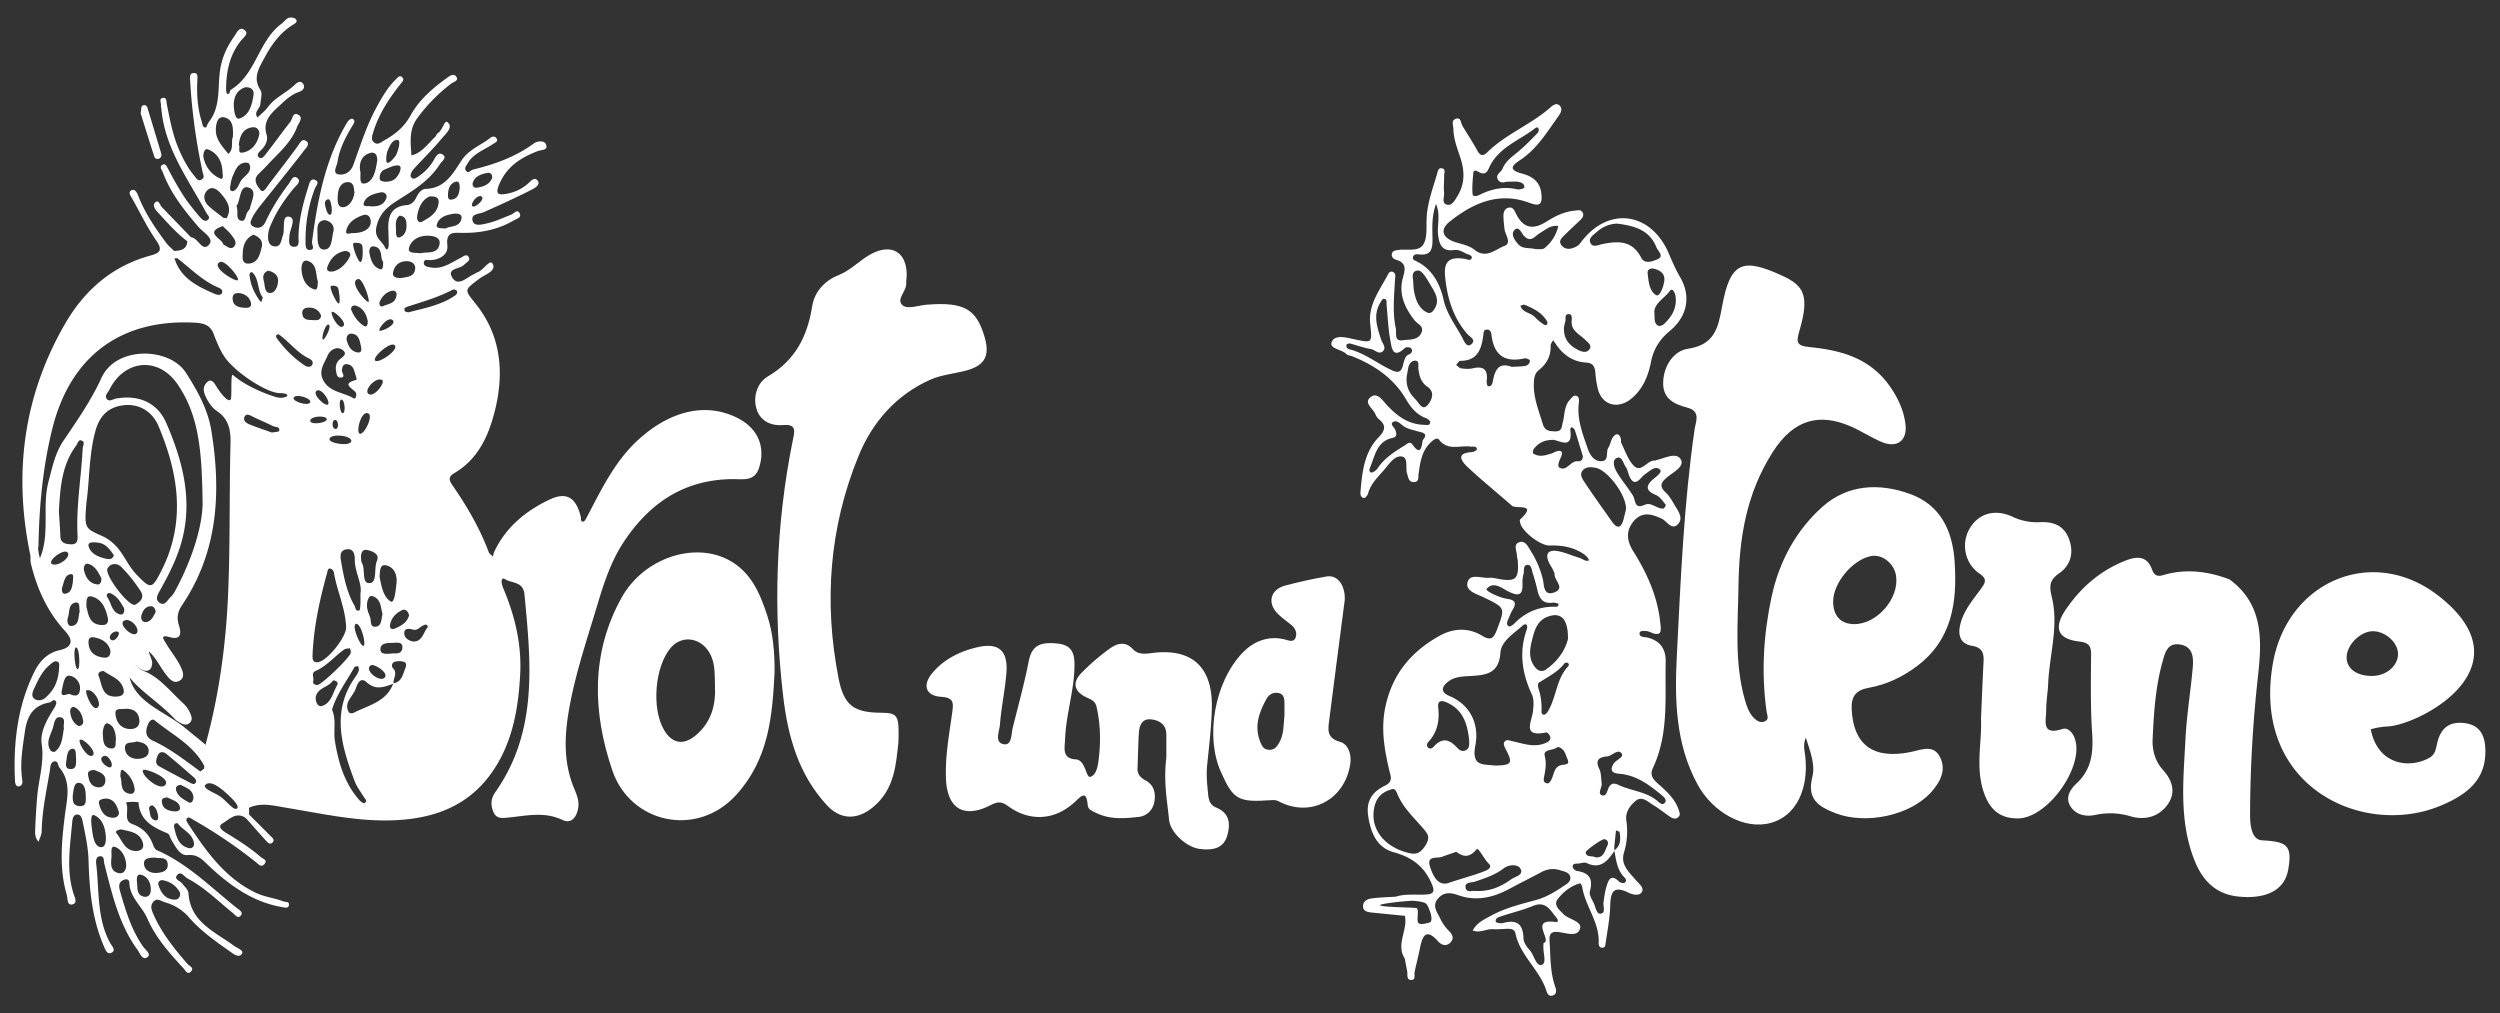
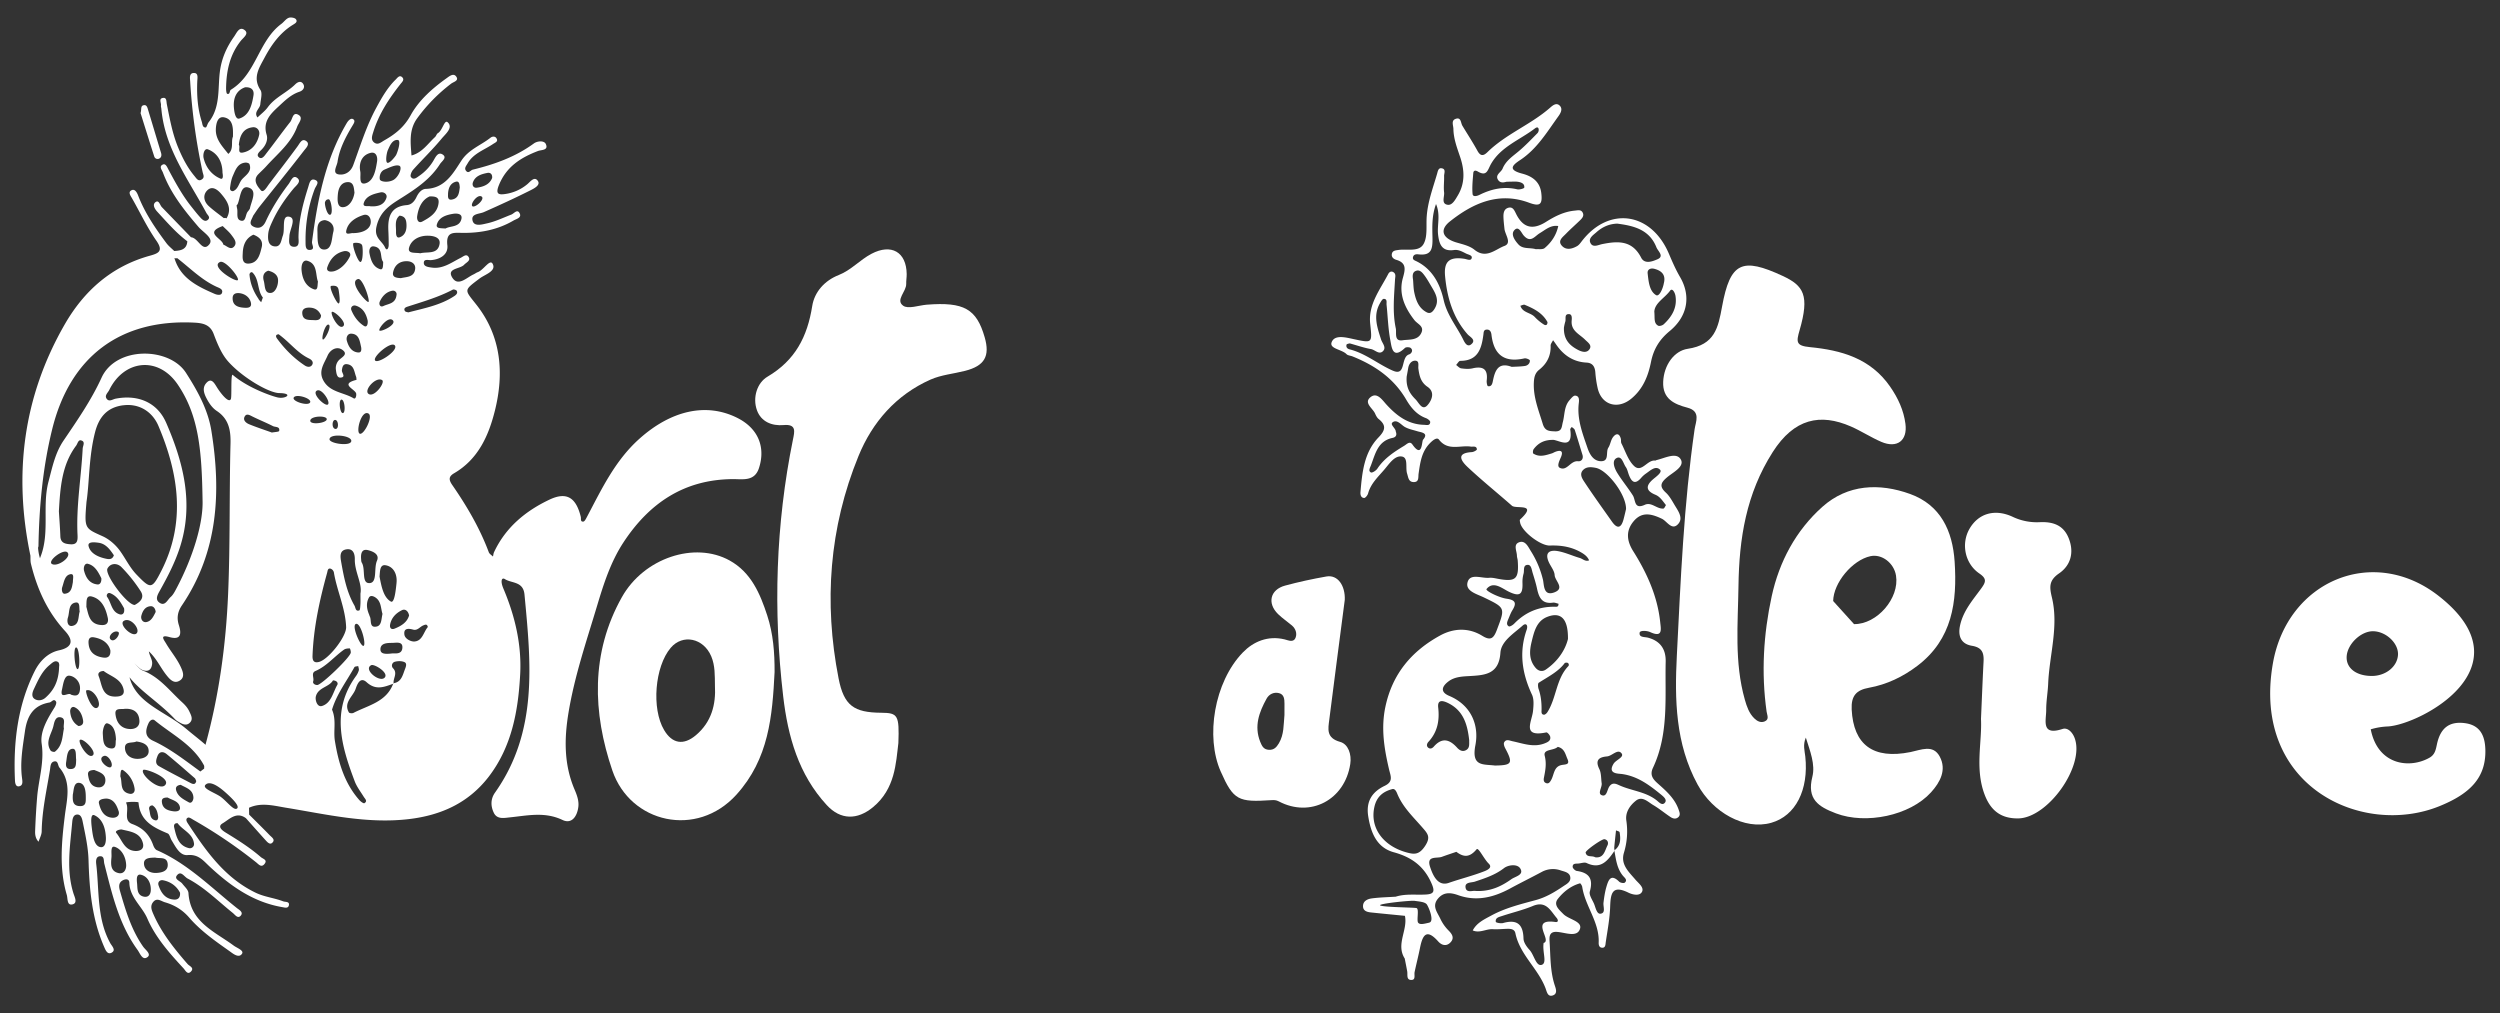
<svg xmlns="http://www.w3.org/2000/svg" id="Ebene_1" data-name="Ebene 1" viewBox="0 0 3840 1556.41">
  <rect x="0" y="0" width="3840" height="1556.41" fill="#333333" stroke="none" />
  <defs>
    <style>.cls-1{fill:#fff;}</style>
  </defs>
  <path class="cls-1" d="M1353.63,1094.79c-42.08-.33-57.38-10.9-65.59-52.89-22.81-116.6-14.36-231.33,30.65-341.51,21.26-52,57.71-93.8,110.49-117.3,16.47-7.34,35.46-8.93,53.22-13.48,29.92-7.68,38.45-22.44,30.1-51.48-12.59-43.8-31.78-54.6-89-50.13-12.36,1-28.48,7.13-36.22,1.59-12.27-8.79,5-21.62,4.67-33.61-.15-5,.8-10,.73-15.05-.46-34-23.66-47.11-54.12-31.09-17.78,9.35-31.2,25.13-50.25,32.6-21.85,8.57-37.33,26.12-40.73,47.63-7.44,47-26.06,83.4-68.73,108.52-15.76,9.27-23.34,32-16.07,51.84,6.31,17.2,22.64,24.08,40.91,22.48,20-1.76,16.78,10,14.29,22.24-26.55,130.66-30.47,262.23-15,394.46,7.22,61.6,23.57,120,66.91,167,21.33,23.18,47,23,70.92,3.31,34.34-28.27,35.3-68,39.09-98.57C1381.47,1098.41,1379.08,1095,1353.63,1094.79Z" />
-   <path class="cls-1" d="M3474.38,1290.73c-18-1-18.34-29.6-18.26-41.73a1969.72,1969.72,0,0,1,11.78-207.07c6.17-55.24,10.39-112.68-43.45-152-33.66-12.78-67.86-16.85-102.94-6.25-7.89,2.38-13.05-.68-15.67-8.14-8.27-23.59-25.24-20.86-42.91-13.71-37.51,15.17-66.68,40.68-89.47,73.86-19.64,28.59-13.33,45.76,20.3,49.71,14.11,1.66,18.26,6.3,18.16,19.91-.28,40.17-1.07,80.46,1.6,120.49,2,29.8-.62,55.82-23.93,77.51-9.62,9-18.16,22-9,35.77,8.69,13.06,23.45,15.68,38.14,12.6a107.34,107.34,0,0,1,54.18,2.28c21.31,6.29,42.92.73,56.15-17.59s8.79-36.55-7.07-54.14c-10.95-12.15-16.37-28.77-15.56-46.53,1.82-40.16,4.31-80.2,15.18-119.18,3.88-13.92,7.52-29.58,26.79-26.58,19.83,3.09,21,19.7,19.69,35-3.2,36.61-9.32,73-11.18,109.66-3.22,63.24-10.46,127,14.43,188.32,12.33,30.42,32.68,50.37,65.8,54.07,34.54,3.85,70.76-4,77.46-40.86C3521.64,1297.28,3511.73,1292.82,3474.38,1290.73Z" />
-   <path class="cls-1" d="M1868.17,1240.47c-9.09-3.7-11.59-11.15-12.44-20-1.45-15-3.13-29.76-1.58-44.93,3-29.79,6.75-59.67,7.23-89.55,1-62.73-31.87-91.1-93-82.81-10,1.35-20.67,2.16-28.31-6.09-12.14-13.14-25-8.53-36-.49a329.76,329.76,0,0,0-43.55,37.66c-14,14.67-10.28,28.29,8.47,37,6.89,3.22,13.2,5.28,15.29,14.38,6.48,28.19,6.65,56.6,2.74,84.84-1.12,8.14-3.94,20.7-12.44,22.78-6.66,1.63-7-26-22.16-26.87-21.87-1.22-16.92-17.92-16.41-31.64,1.46-38.5,14.52-75.43,14.4-114.28-.06-20.73-6.84-30.53-28.35-32.25-22-1.76-36.91,1.58-41.86,27-6.69,34.38-16.12,68.23-24.54,102.28-2.48,10-1.18,27.69-13.76,25.64-14.95-2.44-6.79-19.89-6-30,2-26.64,7.85-53,9.94-79.61,2.59-33.13-11.07-46.77-43.21-39.68-26.7,5.89-52.41,18.06-70.64,40-15.63,18.79-10,35,13.78,36.46,19.21,1.2,18.89,9.11,16.88,23.8-4.65,33.94-11.09,67.83-9.62,102.34,2,45.7,27.38,61.11,68.16,40.43,10.24-5.19,16.51-6.61,26.64.89,33.55,24.84,72.37,22.35,102.72-5.6,10.17-9.37,18.09-19.33,20.22,4.7.64,7.25,8.28,9.55,14.49,12.46,20.77,9.74,42.75,7.79,64.13,5.37,11.69-1.32,21.44-10.09,23.72-23.17,2.31-13.28-.5-25.66-13.12-32.58-8.22-4.5-13.23-9.46-12.77-19.27.83-17.56.93-35.16,2-52.71.67-11.45,4.1-23.24,18.12-22.07,13,1.09,24.19,7.59,24.17,23.71,0,14.23,0,28.46,0,35.27-4.62,36.93,1.36,65.94,4.13,95,1.9,20,27.24,43,48.1,45.21,17.33,1.87,34.89.22,41-19.74C1890.15,1266.66,1889.45,1249.13,1868.17,1240.47Z" />
  <path class="cls-1" d="M3186.66,1133.67c-3.09-8.37-10.36-16.63-18.53-14-33.67,11-25.05-13.29-25.15-29.27-.08-13.34,2.42-26.68,3-40,1.81-44.07,16.33-87.8,5.9-132-3.81-16.15-5.42-26.5,10.89-37.7,17.69-12.14,23.42-31.88,14.9-53.63-8.06-20.6-24.35-25.88-44.46-25a86.67,86.67,0,0,1-41.42-8.1c-27.31-12.87-52.87-5.7-66.72,18.43-13,22.67-7.14,53.26,15.28,68.54,11.86,8.09,9.85,13.23,2.68,23.08-12.62,17.35-27.11,33.69-32.19,55.83-4,17.26,1.34,29.29,18.08,32.09,15.92,2.66,18.52,11.17,17.82,24.43-1.44,27.61-2.5,55.25-3.94,87.95,1.8,34.82-9.28,75.21,5,114.65,8.9,24.57,24.23,38.48,52.16,38.11C3145.57,1256.44,3202.5,1176.59,3186.66,1133.67Z" />
-   <path class="cls-1" d="M2870.61,1056.42c27.6-5,52.39-16.9,74.63-33.83,53.59-40.79,61.14-98.26,57.09-159.72-3.13-47.67-21.64-87.23-68.48-104.16-47.09-17-95.71-15-134.68,19.77-40.67,36.32-66.23,84-77.84,137.4-12.67,58.37-16.22,117.63-7.83,177.15.8,5.64,4.51,11.93-3,15.08-5.88,2.49-11.41-.28-15.9-4.68-8.1-7.94-11.53-18.16-14.53-28.74-16.31-57.53-10.57-116.29-9.77-174.73,1-72.67,11.75-141.51,52.64-205.64,33-51.67,73.08-59.72,120-39.27,16,7,30.77,16.79,46.81,23.67,24,10.28,40.39-1.71,37-27.71-2.68-20.76-11.22-39.38-23.53-57.17-30.18-43.61-75.26-56-123.29-60.66-21.49-2.1-21-7.89-15.73-26,15.43-53.46,6.39-68.34-26.08-83.4-62.13-28.8-80.51-21.32-93,47-6.07,33.05-11.35,58.8-52.81,65-20.78,3.11-36.61,24.92-37.66,50.77-1.07,26.21,17,34.29,37.29,39.65,21,5.53,12.64,21.79,11,33-16.67,115.33-21.42,231.65-27.3,347.73-3.42,67.35-2.33,135.27,31.89,198.15,23.12,42.49,71.83,70.51,113.23,58.7,37.37-10.66,57.61-50.61,52.18-101.82-.93-8.71-4-17.7.83-29,6.64,21.07,14.77,41.36,10,60.22-8.69,34.43,9.33,45.94,36.32,56.17,45.82,17.37,113.42,3.61,146-32.36,14.16-15.63,24.16-34.55,13.39-54.82-10.26-19.29-28.54-10.32-44.95-7-57.59,11.63-87.59-11.4-90.35-65.4C2843.17,1068.48,2851.54,1059.89,2870.61,1056.42Zm-54.88-133.24c.54-28.1,29.41-62.81,57.29-68.9,17.41-3.79,36.09,10.38,39.25,29.78,5.66,34.7-29.17,75-64.45,74.6C2827.1,958.42,2815.29,945.36,2815.73,923.18Z" />
+   <path class="cls-1" d="M2870.61,1056.42c27.6-5,52.39-16.9,74.63-33.83,53.59-40.79,61.14-98.26,57.09-159.72-3.13-47.67-21.64-87.23-68.48-104.16-47.09-17-95.71-15-134.68,19.77-40.67,36.32-66.23,84-77.84,137.4-12.67,58.37-16.22,117.63-7.83,177.15.8,5.64,4.51,11.93-3,15.08-5.88,2.49-11.41-.28-15.9-4.68-8.1-7.94-11.53-18.16-14.53-28.74-16.31-57.53-10.57-116.29-9.77-174.73,1-72.67,11.75-141.51,52.64-205.64,33-51.67,73.08-59.72,120-39.27,16,7,30.77,16.79,46.81,23.67,24,10.28,40.39-1.71,37-27.71-2.68-20.76-11.22-39.38-23.53-57.17-30.18-43.61-75.26-56-123.29-60.66-21.49-2.1-21-7.89-15.73-26,15.43-53.46,6.39-68.34-26.08-83.4-62.13-28.8-80.51-21.32-93,47-6.07,33.05-11.35,58.8-52.81,65-20.78,3.11-36.61,24.92-37.66,50.77-1.07,26.21,17,34.29,37.29,39.65,21,5.53,12.64,21.79,11,33-16.67,115.33-21.42,231.65-27.3,347.73-3.42,67.35-2.33,135.27,31.89,198.15,23.12,42.49,71.83,70.51,113.23,58.7,37.37-10.66,57.61-50.61,52.18-101.82-.93-8.71-4-17.7.83-29,6.64,21.07,14.77,41.36,10,60.22-8.69,34.43,9.33,45.94,36.32,56.17,45.82,17.37,113.42,3.61,146-32.36,14.16-15.63,24.16-34.55,13.39-54.82-10.26-19.29-28.54-10.32-44.95-7-57.59,11.63-87.59-11.4-90.35-65.4C2843.17,1068.48,2851.54,1059.89,2870.61,1056.42Zm-54.88-133.24c.54-28.1,29.41-62.81,57.29-68.9,17.41-3.79,36.09,10.38,39.25,29.78,5.66,34.7-29.17,75-64.45,74.6Z" />
  <path class="cls-1" d="M3817.5,1151.23c-.63-21.67-8.28-37.63-31.92-40.54-23.29-2.86-37,7.3-42.37,32.18-1.84,8.52-2.95,16.07-11.34,20.88-30.3,17.4-79.58,11.81-90.41-43.52a106.69,106.69,0,0,1,26.38-4.4c49.38-2.9,217.91-90.92,78-200.43-100.8-78.91-232.49-23.09-254.65,103.4-33.09,188.9,136.88,267.8,255.95,219.41C3792.34,1219.85,3818.81,1195.65,3817.5,1151.23Zm-213.05-142.45c.83-19.45,22.24-39.8,41.23-39.19,19.79.64,38.61,18.76,37.63,36.23-1,18.21-19,32.59-40.53,32.45C3619.09,1038.12,3603.71,1026.29,3604.45,1008.78Z" />
  <path class="cls-1" d="M1120.76,860.93c-53.7-29.81-131.78-3.88-165.52,56.25-48.26,86-44.91,177.57-14.66,266.33,27.53,80.78,129.7,104.35,190.58,37.09,49.86-55.06,55.18-120.7,58.61-188.27.14-29.73-2.11-58.93-11.29-87C1167.49,911.75,1153.71,879.22,1120.76,860.93ZM1069,1129.18c-19.19,16.26-36.58,13.14-49-7.94-19.44-32.86-14.26-97.28,10.16-126.14,18.41-21.77,50.46-15.12,62.37,13.13,6,14.27,5.37,29.52,5.62,44.59C1099.85,1082.63,1092.61,1109.21,1069,1129.18Z" />
  <path class="cls-1" d="M2058.58,1139.57c-21.71-6-18.64-19.64-16.8-34.23,7.52-59.66,15.39-119.29,23.8-184.06.82-21.5-10.57-38.88-28.21-35.79-21.34,3.73-42.59,8.35-63.51,14-22.87,6.17-27.8,27.11-10.78,43.73,6.55,6.4,14.29,11.56,21.3,17.5,5.61,4.75,8,11.84,5.85,18.1-3.07,9-11.15,4.7-17.13,3.26-25.57-6.18-48,3.36-64.24,20.21-43.89,45.6-57.48,129.41-33.81,182.84,19.62,44.28,27.13,47.25,77.58,43.93,4.27-.28,7.56-.27,11.63,1.88,48.48,25.62,101.4-2.24,109.77-57.46C2076.3,1158.54,2070.79,1143,2058.58,1139.57Zm-85.66-41.29c-1.45,14.75-.46,29.8-8.56,43.43-3.74,6.3-7.76,10.46-15.44,10-7.9-.48-10.54-5.54-13.25-12.35-9.61-24.16-1.62-45.46,9.75-66.14,3.81-6.94,11.2-10.61,19.15-8.57s8.35,9.35,8.38,16.2C1973,1086.65,1973,1092.46,1972.92,1098.28Z" />
  <path class="cls-1" d="M917.28,930c10.06-33.57,20.91-67.33,40.47-97.06,39.73-60.39,93.47-96.64,168.06-97,15.29-.07,33.16,3.83,39.93-16.89,10.67-32.63-1.63-61.22-32.91-77-47.9-24.21-102.21-11.7-151.12,32.26-37.12,33.35-57.64,77.06-80.2,119.77-1.42,2.68-3.37,6.8-5.46,7.06-5,.62-3.26-4.44-3.95-7.25-7.22-29.4-21.41-39-47.83-26.59C807.6,784.6,776.75,809.87,758.92,848c-1,2.1-1.17,4.56-1.72,6.86-2.19-2.2-5.43-4-6.42-6.64-13.87-37.09-33.77-70.95-56.14-103.31-5.93-8.56-5.15-13.27,2.88-18,37-21.55,53.08-57.8,62.65-96.16,14.3-57.3,9.85-113.68-27.87-162-19-24.29-20.78-21.93,4.3-40.94,8.27-6.27,26.41-11.39,20-22.77-4.21-7.53-13.81,9.83-22.76,13-2.34.83-4.37,2.47-6.64,3.51-10.66,4.89-23.63,19.16-32.52,4.83-9-14.57,12-12.88,18.3-19.78,3.15-3.45,10.09-6.06,7-11.52-3.38-6-8.11-1.17-12.52,1.05-14,7-27,17.27-44.13,14.89-4.85-.67-12-1.36-12.32-6.63-.49-7.31,7-4.52,11.13-4.86,14.46-1.19,26.53-8.84,25-22.73-2.34-20.87,9-19.34,22.27-19.12,28,.47,54.86-4.59,79.36-18.94,4.52-2.64,13.4-4.24,9.08-11.71-3.57-6.16-8.31,1-12.52,2.6-12.41,4.8-24.61,10.75-37.48,13.52-7,1.51-19.65,5.54-22-4.32-2.6-10.87,10.31-9.86,17.51-13.08C767.54,315,791.61,304,815.23,292.08c5.16-2.6,15.16-7.7,11-14.06-5.28-8-11.69,1.12-16.24,4.89A67.69,67.69,0,0,1,776,298c-9.85,1.42-15.39.42-9.63-13.75,11.51-28.34,33.48-42.12,59.87-52.27,5.18-2,16.67-.8,12.14-10.75-2.58-5.67-13-4.79-18.36-.87-28.27,20.61-60.25,32.06-93.78,40.23-3.52.86-6.52,6.68-10.42,1.75-3.15-4,.33-7.64,2.38-11.23,8.87-15.57,25.62-20.72,39.27-30,3.23-2.18,8.48-3.72,4.89-9-2.14-3.16-6.34-2.65-9-.53-14.85,11.75-33.37,17.88-44.75,35.3-12.94,19.82-25.27,42.4-54.52,43.26-6.47.2-11.33,6.08-14.42,12.66-2.89,6.12-7.41,11.63-14.82,12.24-24.62,2-29.33,18.18-28.35,38.78.36,7.53.57,15.07.54,22.61,0,4.27-2.64,10.36-5.75,3.46-4.5-9.95-16.81-14.24-13.1-31.33,5.4-24.88,22.65-34.51,40.13-45.58,22-13.91,43.12-28.43,57.42-50.86,2.9-4.54,11.07-9.69,4.7-14.4-7.38-5.45-11.38,3.41-14.53,8.83a73.8,73.8,0,0,1-22.08,23.64c-3.81,2.65-8.87,7.17-12.77,1.46-1.37-2,1.06-8.22,3.51-10.95,14.49-16.15,30.19-31.27,44-48,5.69-6.9,18-16.72,9.09-24.86-5.08-4.67-7.78,12.36-15,16.63-2,1.15-2.63,4.32-4.43,6-11.27,10.45-20,24.14-36.18,28.33-1.46-19.61-4.07-39.36,8.58-56.86A256.87,256.87,0,0,1,693,128.47c3.52-2.69,11.72-4.33,8.25-10.12-4.1-6.85-10.47-1.7-15,1.57-21.94,15.68-42.63,33.81-55.46,57.08-10,18.16-23.55,29-40.35,38.51-5.26,3-9.9,7.73-15.6,3.49s-3.2-10.61-1.48-16.21c8.47-27.55,24-51.13,41.61-73.51,2.56-3.25,6.75-6.77,2.84-10.61-4.15-4.07-7.34.88-10,3.51-12.69,12.4-21.31,27.67-29.69,43.09-15.23,28-24.6,58.49-35.5,88.23-4.55,12.43-15,15.92-23,14.27-9.56-2-2.09-12.87-1.19-19.1,2.9-20,12.33-37.9,22.65-55.12,2.23-3.73,5.52-8.18,1.08-10.64-3.44-1.9-7.4,2.49-9.55,6.14-33.16,56.26-45,118.79-53.36,182.32-.57,4.33,5,11.26-2.17,12.42-8.4,1.34-7.67-7.15-7.75-12.49a220.63,220.63,0,0,1,14-80.87c1.87-5,8.67-11.34.12-14.28-7.09-2.44-8.46,6.31-10.09,11.47-7.83,24.77-14.43,49.79-14.87,76.06-.1,6,2.54,15.93-7.37,15.36-8.93-.52-6.9-9.7-6.64-16.26.42-10.64,11.76-28-.74-30-11.49-1.78-5.53,19-9.34,29.29-2.6,7-2.87,17.16-12.18,16.41C411.55,377.67,411.2,367,412,358.91c.61-6.43,3.57-12.82,6.33-18.84,8.37-18.28,19.65-34.73,32.43-50.23,3.95-4.78,12.81-10.95,5.94-16.4s-9.71,4.47-13.49,9.45c-13.64,18-25.74,36.9-35.16,57.42-3.86,8.39-10.16,11.73-18.14,8.08-9.28-4.25-3.21-11.09-1.08-17,3.31-4.76,6.37-9.72,10-14.25,22.79-28.63,45.94-57,68.27-86,2.68-3.49,10.08-10.23,2.75-14.79-6.2-3.86-9.18,3.41-12.7,8.26-14.17,19.5-29,38.54-43.57,57.71-3.66,4.81-8.92,14.78-13,9.85s-13.17-14.76-4-24.33c4.07-4.22,8.48-8.11,12.39-12.46,17.25-19.17,38.25-35.53,47.5-60.79,2.07-5.63,9.67-13.22,2.47-17.86-9.2-5.91-9.56,6-13,10.4-12.4,15.7-24,32-36.32,47.8-2.81,3.59-6.83,10.36-11.51,7-5.55-4,.51-8.92,3.68-12.11,6.46-6.5,10.13-15.14,7.77-22.81-6.18-20.1,5.6-31.69,17.91-43.09,9.73-9,19.23-18.63,32.48-23,5.24-1.72,8.92-6.34,6-11.57-3.31-5.86-8.67-3.58-12.55.27-13,12.87-30.81,19.74-42,35-4.36,6-10.53,10.57-15.88,15.8-6.23-8.45,3.78-13.42,4.33-20.34.59-7.39,3.54-16.82.19-21.87-12.38-18.71-2-34,5.9-48.82C416.42,69.54,429.41,51,449.15,38.56c3.45-2.17,8.58-4.48,5.48-8.93-1.65-2.37-8.06-3.47-11.21-2.25-4.27,1.64-7.27,6.34-11.17,9.24-35.51,26.31-38.7,77.4-77.57,101.18-2.35,1.44-1,7.6-5.62,6.31-1.34-.38-1.84-5.7-1.79-8.74.38-26.45,5.69-51.41,22.67-72.74,3.9-4.89,12.86-10.87,5.95-16.31-8.28-6.54-12.39,4.31-16.22,9.74C348,72.52,340.13,90.15,337.62,110.92c-3.14,26,1,54.1-17.18,76.92-1.95,2.46-3,8-4.52,8-5.16.07-4.83-5.39-6-8.92-6.44-20.17-7.8-40.93-6.91-62,.2-4.68,1.82-12.11-4-12.74-9-1-7.18,8.16-6.89,12.88a903.4,903.4,0,0,0,19.05,138.94c.93,4.2,3.34,8.1-.56,11.14-5.91,4.58-8.77-1-11.84-4.67C288,257.59,280.44,242.88,274,227.43c-9.13-21.7-13.18-44.64-17.77-67.5-.74-3.71,0-10.15-5.44-9.59-7.69.8-2.87,7.6-3.55,11.75-.26,1.58.46,3.3.6,5,5.29,61,41.54,108.66,69.18,160,1.81,3.38,6.78,6.6,2.22,10.59-4,3.52-8,.08-10.76-2.81-5.12-5.45-9.69-11.42-14.37-17.27-14.12-17.63-24.8-37.38-35.4-57.2-1.85-3.45-4.18-9.58-8.4-7.76-6.72,2.88-1.58,8.33,0,12.52C262.15,297,283,323,304.75,348.41,312.08,357,329,366,321.47,375.34c-10.59,13.17-17-10.31-28.07-10.88h0q-22.41-23.15-44.81-46.3c-3-3.16-4.47-11.6-9.72-7.69s-1.16,10.6,2.95,15c14.58,15.79,28.58,32.17,45.91,45.16h0c-.89,12.81-10.2,14.24-20.09,14.91-4.08-4-8.75-7.65-12.14-12.21-16.95-22.78-33-46.16-43.29-72.91-1.86-4.85-5.08-10.72-10.16-8.22-5.87,2.9-1.57,8.35.89,12.68,12.31,21.64,23,44.39,37.16,64.72,11.23,16.1,3.52,19.49-9.84,23.16C171.4,409,129.06,446.72,99.41,498.29c-63.94,111.2-78.9,230.27-52.69,355.15h0c.22,4.13-.18,8.41.78,12.36,9.36,38.57,25.15,73.74,52.43,103.46,12.49,13.59,12.66,24.88-9.44,29.69-17.41,3.79-29.86,17.21-37.19,31.88-26.36,52.76-33,109.69-30.3,168,.16,3.41.9,9.79,6.1,9,6.49-1.06,5.44-7.51,4.78-12.3-3.34-24.42,1-48.18,4.43-72.26,3.37-23.65,12.79-39.89,37.76-44.25,3.42-.6,6.5-6.85,10-1.34,1.15,1.82-.65,6.35-2.25,8.91-10.82,17.28-22.59,37-19.81,55.84,4.23,28.62-4.64,54.47-6.93,81.57-1.47,17.51-2.44,35.07-3.12,52.63-.22,5.76.79,11.71,5.27,16.23,1.68-5.29,4.73-10.55,4.81-15.86.51-32,7.57-63,12.7-94.35.8-4.86.55-11.4,5.94-12.93,7-2,5.84,6,8.64,9.32,19.15,22.86,11.22,49.54,8.25,74-5,40.94-8.85,81.24,3,121.5,1.72,5.82,0,16.65,8.73,14.59,8.38-2,3.31-11.14,1.45-17.13-11.26-36.28-5-72.84-1.81-109.33.44-5,1.54-11.21,7.49-11.54,6.16-.35,7.69,6.62,8.56,10.88,3.95,19.55,8.4,38.89,9,59.22,1.29,45.11,5.29,90,23.58,132.26,2.37,5.47,5.18,13.2,11.64,9.92,7.63-3.88.61-10.22-1.87-14.76-20.89-38.13-16.66-80.66-21.55-121.58-.61-5.13-.28-11.62,6-11.88,6.85-.28,5.28,6.93,6.45,11.51,11.79,46.08,22.23,92.69,50.95,132.26,4.09,5.63,7.5,16.65,15.15,11.3,6.68-4.66-2.89-11.1-6.44-16.15-18.06-25.76-26.88-55.38-35.45-85.06-1.8-6.26-3.15-13.62,5.09-17.31,4.35-1.94,9-1.46,9.15,4.21.64,22.62,19.44,36,27.61,54.89,12.68,29.35,34.12,53.29,55.67,76.66,2.79,3,6.07,10.6,11.52,4.61,5.2-5.71-2.54-8.09-5.43-11.42-20.32-23.43-39.75-47.44-52.32-76.21-2.76-6.34-5.52-12.56-.6-18.79,5.91-7.46,12.2-1.51,18.17.21,14.67,4.22,26.94,11.58,37.29,23.54,17.58,20.31,39.66,35.8,61.48,51.2,5.34,3.77,14.51,11.81,19.57,4.46,3.57-5.17-7.51-8.81-12.65-12.62-29.18-21.64-66.8-35.9-69.52-80.75-.31-5-5.93-9.74-9.41-14.35-3.21-4.24-13.11-6.76-8.26-12.86,6.17-7.76,11.06,2.15,16.38,4.94,26.14,13.73,46.75,34.68,69.45,52.91,3.39,2.72,7.66,9.5,12.29,3.92,4.29-5.17-2.75-8.86-6-11.42-39.64-31.54-75.54-68.31-123.06-89-2.53-1.1-4.53-4.81-5.58-7.73-5.67-15.87-15.51-26.34-32.05-32.37-14.73-5.36-4.07-22.09-9.61-32.71-.84-1.62,19-1.81,19.13-.46,2.21,28.39,22.68,38.33,44.78,47.55,3,1.25,3.91,7.11,6.1,10.64,6.18,9.93,12.54,23.71,24.51,22.63,16.66-1.5,23.91,8.35,33.56,17.35,32.08,29.91,67,54.89,111.65,62.56,4.16.72,9.3,2.41,10.38-2.84,1.26-6.09-5.38-4.74-8.7-6-13.89-5.39-28.78-6.65-42.64-13.39-47.77-23.2-76.32-64.46-104.13-106.75-1.87-2.85-3.51-6.88.56-8.46,2-.78,5.62,1.91,8.28,3.42a746.19,746.19,0,0,1,96.51,65.38c3.62,2.89,7.72,8.36,12.52,2.52,5.34-6.5-2.17-7.82-5.47-10.69-16.46-14.28-34.74-25.9-53.29-37.23-5.07-3.09-14.51-9.33-5.34-14.7,10.22-6,21.13-18.71,35.8-7.74h0c9.93,11.16,19.81,22.36,29.84,33.44,2.71,3,6.58,7.58,10.21,4.47,5.76-4.94-.53-8.65-3.65-11.87-10.37-10.69-21-21.12-31.55-31.65-.07-3.5-.13-7-.2-10.51,18.85-8.59,37.79-3.19,56.62-.1,62.51,10.24,124.43,25.08,188.77,17.53,49.56-5.82,91.57-24.83,122.44-64.69C786.17,1147,796,1091.89,799,1035.62c2.4-45.56-8-89.5-25.82-131.65-5.12-12.11-2.27-17.38,2.24-14.5,10.63,6.79,28.27,3.22,30.2,23.74,9.95,105.28,21.08,210.45-45.3,304.27-7,9.9-6.68,20.91-1.81,31,5,10.34,15.69,7.94,24.67,7,27.13-2.76,53.63-9,80.86,4,14.39,6.86,22.57-6,24.29-20.1,1.13-9.29-2.11-18.06-5.8-26.69-16.36-38.36-16-77.88-9.26-118.31C882.6,1038.11,901,984.34,917.28,930ZM726.47,279.91c3.71-9.89,13-12.45,22-14.3,4.38-.91,8,1.55,7.48,7.73-4.07,10.21-13.58,13.58-23.65,15C727.33,289,724.72,284.56,726.47,279.91Zm12.84,21.73c6.81,3.36-8.74,17.56-13.38,15.33S732.49,298.29,739.31,301.64ZM695.52,444.88c1.41-.75,5.34.46,6.07,1.84,1.89,3.56-1,6.23-3.7,8-21.14,14-45.67,18.58-70.79,25.11-1.15-.44-4.4-.67-5.26-2.23-2.11-3.81.77-5.52,4.2-6.63C649.61,463.38,673.45,456.52,695.52,444.88Zm-208,154.77c7.43-2.59,20.7,18.26,16.07,21.67S477,603.3,487.51,599.65Zm-4.88-107.9c-7.8-.49-17.89,1-18.37-10.79-.29-7.25,6-8.82,12.2-8.43,8.07.51,13.63,4.63,16.65,12C492.71,491.63,487.43,492.05,482.63,491.75Zm13.87,92.34c-7.71-14.43,1.52-25.93,6.57-37.68,4-9.26,14.22-15.1,22.65-9.15,10.36,7.32-2,11.8-5.94,16.81a18,18,0,0,0-3.8,14.1c.67,4.88,1.38,12.1,6.83,11.83,9.28-.46,1.9-7.25,2.33-11.15.61-5.42,1.87-10.52,8.56-9.38,10.57,1.79,10.23,11.93,13.5,19.71.1,1.2.57,4.21.3,4.28-26.77,6.72-1.28,14.27-.37,21.33.46,3.55-1,8.78-4,7C527.67,602.43,506.49,602.8,496.5,584.09Zm8-85.5c5.95,1.12-5.36,23.7-8.45,22.89S499.28,497.62,504.48,498.59Zm15.71-32.47c-2.73,1-16.05-26.32-11.49-26.95,10.3-1.4,11.06,3.25,11.86,9.1S522.92,465.15,520.19,466.12Zm6.53,35.27c-7.63,5.16-20.46-21.14-16.72-22.44S534.35,496.24,526.72,501.39Zm79.71,29.18c6,7.31-24.39,27.72-29.87,23.54C570.39,549.4,600.42,523.27,606.43,530.57Zm-3.25-38.75c7,6.7-18.3,18.51-20.41,15.86S596.2,485.12,603.18,491.82Zm5.89,403.45C608,905.76,605.93,927,600.39,924c-11.6-6.42-14.69-24.16-17.41-38.46.82-7.64.06-19,9.54-17.27C605.18,870.53,610.36,883,609.07,895.27Zm-22.2-311.45c5.42,3.34-11.69,26.79-20.46,21.43S577.37,578,586.87,583.82Zm-34.34,82.31c-6.33-2.68,2.44-37,13.39-30.93C573.66,639.5,558.86,668.81,552.53,666.13Zm13.31-202.28c-3.24.81-31.17-31-16.07-35.23C557.33,426.51,569.09,463,565.84,463.85ZM543.22,373.3c2.09-.61,11.73-1,13.1,3.78s1.36,24.84-2.62,25.32S539.52,374.38,543.22,373.3Zm-.94-15.21c-3.56-.6-12.17,4.08-10.38-4,2.84-12.78,14.09-19.86,26.07-23.72,6.23-2,10.93,2,11.5,9.13C570.35,350.49,559.69,357.9,542.28,358.09Zm4.24,111.42c11.39,3.51,16,13,18.26,23.12.51,5.19-1.18,10.82-5.67,8-8.87-5.55-15.36-14.37-19.37-24.15C537.91,472,541.84,468.07,546.52,469.51Zm-6.83,43c11.74.64,12.79,10.83,15.08,21,.34,2.77.88,8.32-4.55,7.9-10.38-.8-15-9.33-17.48-18.09C531.38,518.53,533.73,512.2,539.69,512.52Zm-13,122c-4.63.72-7.06-20.46-2.19-20.71S531.34,633.76,526.72,634.48ZM515,658.82c-5.85-1-5.12-14.24,0-13.81S520.87,659.8,515,658.82Zm24.59,18.51c-.24,8.77-33.74,4.14-33.44-2.68C506.59,665.4,539.87,668.56,539.62,677.33Zm-6.77,166.36c10.11-1.19,12.29,7.95,12.17,15.47-.32,19.47,11.7,37,8.67,52.57,0,8.47.22,12.67-.07,16.83-.22,3.18-.37,8.63-1.8,9.07-5.91,1.86-5.43-4.17-7.33-7.45-11.92-20.68-16.26-43.7-20.36-66.71C522.7,855.45,520.87,845.09,532.85,843.69Zm13.84,114.66c7.3-2.68,16.07,30.92,11.93,33.6S539.38,961,546.69,958.35Zm9.08-94c-1.17-2-.91-4.81-1.09-5.94-.73-9.07,1.69-15.61,10.49-13.41,7.61,1.9,18.28,6.24,13.9,16.32-5.14,11.83,1,33.59-11.35,34.32C554.83,896.37,561.85,874.65,555.77,864.31Zm10.91,53.59c1.86-3.37,5.53-2.78,8.74-1,10.41,5.87,9.24,16.92,12.13,26.08-1.86,7.34-1.1,17.63-8.95,19.33-11.88,2.57-7.52-9.94-10.64-15.65a23.53,23.53,0,0,1-.83-2.36C563.37,935.57,561.86,926.61,566.68,917.9Zm3.63,103.76c4.63-2.27,28.24,12.18,20.21,19.48S557.4,1028,570.31,1021.66Zm14.07-25.22c.78-8.84,10.69-8.93,18-9,6-.05,15.82-2.53,15.74,6.63-.09,11.64-11.11,9.26-15.14,9.5C592.35,1004.87,583.62,1005.1,584.38,996.44Zm21.79-30.91c-5.32,2.13-7.9-1.28-6.92-6.34,2-10.55,9.28-17.71,18.33-22.05,4.75-2.27,9.47,1.21,10.8,8.14C625.3,956.06,616.2,961.51,606.17,965.53Zm82-667.18c.32-8.58,3-16.86,12.1-19.28,5.41-1.45,5.54,4.46,6,8.65-1.09,8.15-1.65,17-12.23,18.79C687.6,307.63,688.05,302,688.19,298.35Zm8.07,30c4.86-.8,14.38-.56,12.57,7.71-2.92,13.41-17.13,10.56-24.39,14.91-6.87-.6-15.1.3-13.42-6C674.12,333.4,685.73,330.09,696.26,328.36ZM640.79,332c2.06-13.67,7.64-25.24,19.09-30.28,9.45-.32,14.57,1.55,13.82,9.57-1.44,15.4-13.27,22.65-24.88,28.92C642.38,343.66,640,337.2,640.79,332Zm-12.37,48.17c3.39-11.78,15.28-18.42,29.27-18.12,9.24.21,19.08,3,17.51,12.6-2.75,16.83-19.11,11.55-29.7,14.42C638.17,387.52,625.48,390.4,628.42,380.13Zm-14.67-48.91c8.88.85,10.16,6.86,10.56,12.53.63,8.71-1.48,17.49-10.34,20.7-5.31,1.92-5.76-4.86-5.67-8.45C608.53,347.39,605.72,337.69,613.75,331.22Zm-9.92,86.84c2.23-10.67,9.65-17,21-16.89,7.47.05,13.72,4.12,12.88,11.78-1.42,13.14-13.36,12.14-22,14.26C609.08,426.74,602.12,426.2,603.83,418.06Zm-1.15,28.48a5.37,5.37,0,0,1,6.38,6.38c-1.38,13.7-12.54,13.4-20,17.06-5.38,2.65-7.41-2.89-5.74-6.65C587.06,455,593.35,448.22,602.68,446.54Zm-14.13-44.26c-.15,5.75,0,12.54-4.48,11.2-11.21-3.34-14.53-14.12-16.55-24.45-.91-4.71.51-11.54,6.76-10.59C589.09,380.68,583,395.8,588.55,402.28ZM596,230c2.3-4.87,6.24-15.87,15-15,5.85.56-.73,20.38-3,23.79s-9.93,12.66-13.1,11.2S593.68,234.87,596,230Zm-5.22,30.43c7.55-3.16,17.14-8,22.57-5.84s-1.41,18.34-10,22.32-18.86,2-19.83-1.13S583.21,263.6,590.76,260.43Zm-6.34,35.08c5.25-1.17,10.89,2.91,9.1,8.41-3.56,11-13.16,13.7-24.74,12.93-3.28-1-12.21,1.82-10-5.09C562.27,300.74,574.09,297.82,584.42,295.51Zm-15.34-60.67c8.86-2.22,11.14,6.47,10.06,13.29-2.06,13.1-5,29.67-17.48,33.34-11.45,3.37-7-11.51-8.29-18.07C550.92,250.77,555.46,238.25,569.08,234.84Zm-50.24,64.74c.6-9,4-19.17,14.77-19.84,9.82-.6,9.88,8.84,10.86,16-1.38,10.85-7.66,21.28-16.57,22.41C517.48,319.47,518.35,306.83,518.84,299.58Zm9.59,86.23c5-1.06,11.8,2.1,8.9,8.12-5.51,11.46-14.82,20-24.22,22.67-9.47,2.13-11.78-2-10.37-6.12C507,398.06,515.1,388.63,528.43,385.81Zm-29.11-75.7c1.34-3,2.56-3.8,5.48-4,3.67-.21,7.31,22.31,2.44,23.73S498,313.16,499.32,310.11Zm-.19,28c10.66,2.05,15,10.05,12.83,18.16-2.71,10.12-1.68,27.78-14.79,27-10.77-.65-9.19-17.1-9.59-27.51C487.25,347.21,488.16,338.85,499.13,338.08Zm-26.76,62.58c15.47,4.72,12,21.23,16,31.9-1,5.7.41,14.19-6.42,11.69-12.69-4.65-17.66-16.43-18.79-29.54C462.57,407.52,464.91,398.38,472.37,400.66ZM412,415.79c7.91,1.89,14.68,6.08,15.09,14.12.41,8.2-3.79,19.21-10.84,20-10.48,1.23-9-11.2-11.06-18.37C403.34,425.12,404.1,418.6,412,415.79ZM403.75,457c-1.1,3.08-1.84,5.17-2.58,7.25-1.1-1.23-2.23-2.43-3.27-3.7-.52-.64-.82-1.46-1.28-2.15-7.5-11.08-12.32-23.2-13.4-36.56-.15-1.8,2.51-5.46,5-2.85C398.43,429.76,395,446,403.75,457Zm-48.29-96.06c3.68,4.93,9.16,11.29,4.54,17.2-5.49,7-11.4-.46-17-2.4-1.11-9.48-30.45-18.05-.91-28.51C346.59,351.74,351.67,355.85,355.46,360.92Zm-1.86-74.3c.79-5.66,1.83-11.52,4.13-16.69,3.93-8.85,7.17-19,19.18-20.21,2-.2,5.67.86,6.2,2.25,4.21,11-4.71,16.44-10.67,22.66-5.61,5.84-6,15.59-14.54,19C352.55,293.55,353.23,289.26,353.6,286.62ZM338,402.41c8-3.57,31.42,25.56,27,28S322.65,409.23,338,402.41Zm29.6,47.84c9.2,1.11,16.14,6.77,17.83,14.94s-6,7.92-12,7.36c-9.11-.84-16.25-4-16.11-14.7C357.42,451.34,361.93,449.8,367.59,450.25Zm21.61-89.78c9.68,3.75,15.19,9.55,12.76,19.28-2.79,11.22-5.65,24.28-20,25.11-10.85.62-9.38-9.75-9.07-16.86C373.45,376,377.68,365.76,389.2,360.47Zm-5.41-39.94a29.87,29.87,0,0,1-2.8,4c-4.34,4.49-2.78,15.93-10.44,14.5-8.79-1.65-4.74-12.18-6.39-18.82-.38-1.57-.55-3.2-.81-4.8a8.19,8.19,0,0,0,1.63-1.83c4.32-9.86,4.22-29.25,16.56-25.53C396.1,292.42,385.89,309.06,383.79,320.53Zm14.3-113.48c-2.93,13.81-11.37,24.76-25.23,27.31-9.09,1.67-3.32-8.75-6-11.9,1.49-14.74,6.91-25.44,21.56-27C394.65,194.79,399.51,200.4,398.09,207.05Zm-21.56-73c10.84-.51,14,5.46,12.81,12.51-2.4,14.65-6.28,30.59-21.67,35.52-6.24,2-8-10.81-8.47-17.72C358.26,150.06,363.29,138.69,376.53,134.06Zm-45,63.85c.44-8.38,2.81-19.69,12.69-17.66,14,2.86,13.92,16.62,13.59,29.68-3.42,7.83,1.8,19-7.15,26.48C341.66,224.88,330.71,214.14,331.56,197.91Zm-12.17,31.52c15.16,5.83,22.27,19.31,22.41,36.17.69,3.43,1.54,10.79-3.34,8.7-13.42-5.76-22.21-17.07-25.69-31.47C311.39,237.11,313.75,227.26,319.39,229.43Zm1.24,87.11c-7.67-7.08-9.39-17.09-2.16-24.21,7.49-7.37,15.73-1.06,21.15,5.3,9.26,10.85,17.21,22.58,8.39,37.72l-2.1-.57-2.17.24C336,328.9,327.86,323.22,320.63,316.54Zm-48.37,80c19.65,15.19,37.17,33.27,60.21,43.89,4,1.86,10.93,3.67,8.38,9.86-1.61,3.89-7.61,2.68-11.4,1-26.49-11.53-52.28-24-61.55-54.88A7.7,7.7,0,0,0,272.26,396.5Zm-192.15,470c-8.52-4.54,17.82-24.5,23.64-17.93C110.14,855.73,88.64,871,80.11,866.45ZM127,689.08c-2.25,44-10.06,87.78-7.93,132.07.41,8.49.21,15.67-10.85,14.86-7.6-.56-15.14-1.66-15.52-12.24-.47-13.32-1.53-26.63-2.25-38.49,2.08-36.46,4.41-71.2,26.5-100.79,2.33-3.11,3.15-9.45,7.81-8C131.53,678.48,127.26,684.65,127,689.08Zm-6.34,426.12c-8.23-4.65-12-12.62-12.87-21.88-.37-4.1,2.2-9.29,7.26-6.79,7.84,3.85,11.24,11.77,12.58,20.15C128.37,1111.14,126.57,1114.71,120.69,1115.2ZM99.44,912c-4.18.37-5.11-6.52-3.84-10.1,2.67-7.56,3.58-18.24,12.49-19.91,6.51-1.22,3.72,6.9,3.9,11.91C110.54,901.43,110,911,99.44,912Zm4.93,36.49c2.71-8.27.4-20.86,11.44-22.93,7.82-1.47,5.41,8.15,6.6,13.77-2.55,7.94-.27,20-11.4,22.07C103.91,962.74,102.44,954.38,104.37,948.48Zm14.95,79.27c-4.38.73-7.36-33.41-2.34-33.27S123.7,1027,119.32,1027.75Zm-24.15,31.59c1.83-8,3.33-21.79,10.87-21.53,7.38.26,17.91,8.25,16.82,21-.8,9.31-5.42,11.11-13.88,8.15C105.77,1062.44,91.51,1075.39,95.17,1059.34Zm-25.24,12.25c-4.85,4.32-11.26,5.18-16.17,2.39-6.19-3.51-4.1-10.55-1.69-15.6,6.37-13.41,12.32-27.34,24.25-37.05,3.62-2.94,8.08-7.9,13-4.38,2.28,1.64,1.62,7.36,1.47,6.53C90.38,1045.92,82.88,1060.08,69.93,1071.59ZM98.19,1119c-2.51,12.56-2.18,26.47-13.81,35.6-1.14.89-5.65-.24-6.61-1.72-8.69-13.41,1.28-25.33,4.23-37.56,1.25-5.21,2.74-15.31,11.19-13.52C101.93,1103.61,96.63,1112.82,98.19,1119Zm9.52,62.28c-6.9-.32-6.83-6.39-6-11.33,1.27-7.72,1.31-19.2,9.71-19.81,6.5-.48,4.69,10.7,5.57,16.72C116.57,1173.64,117.7,1181.68,107.71,1181.23Zm14.45,56.91c-10.62-.71-10.72-8.3-10.31-17.75,1.51-6,1-18.72,9.58-18,9.3.78,10.33,13.14,10.34,22.35C131.77,1231.32,132.45,1238.82,122.16,1238.14Zm.77-101.79c4.83-3.09,27.13,19,19.19,24.11S118.76,1139,122.93,1136.35Zm132.26-487.1c-13.33-30.68-42.53-43.71-77.6-36.93-4.51.88-10,5.41-13.75.13-3.65-5.07,1.88-9.21,3.94-13.42,22.64-46.29,75.24-52.78,105.36-8.26,32.23,47.63,36.82,100.88,38,177.47,1.2,34.78-14.24,86.94-40.55,136.37-2.34,4.4-4.79,9.18-8.45,12.33-5,4.34-8.79,15.2-17.75,8.33-6.4-4.9-2.21-12.07,1.17-18.13,11.8-21.14,22.92-42.39,30.54-65.73C298.18,773.93,281.71,710.32,255.19,649.25Zm-66.47-26.68c25.73-3.49,45.71,10.42,54.68,31.69C274.27,727.38,285.93,802,247.71,877c-14.37,28.16-16.27,28.09-37.89,5.65-10.62-11-16.92-24.7-25.65-36.74-6.63-9.13-16.32-17.64-26.54-22.24-27.78-12.5-28.18-11.62-24.79-52.7,4.57-30,3.42-68.68,13-106.4C151.93,640.41,164.74,625.82,188.72,622.57Zm-7.31,347.95c4.53,2-4.63,16.56-10.83,12.18S174.11,967.36,181.41,970.52ZM159,1010.09c-11.57-1.52-20.91-6.74-22.71-19.51-.78-5.55-.95-13.26,8.08-11.63,12,2.17,21.86,8,25.12,19.79C170.22,1007.74,165.88,1011,159,1010.09Zm5.59-93.2c-1.83-2.46.66-7.37,4.68-5.75,11.41,4.59,16.57,15.12,21.24,23,1.5,8.22-2.63,10.65-6.57,9.5C171,939.83,171.15,925.76,164.56,916.89Zm.91,31.84c1.55,7.2-1.15,11.6-8.89,11.36C137.1,959.49,136,944,132.65,932c.42-8.18-1-18.37,8.81-15.63C156.48,920.58,162.35,934.29,165.47,948.73Zm-3.1-90.64c-11.59-2.52-23.75-8-26.37-19.4-1.69-7.4,10.49-5.72,15.53-5,11.11,1.55,17.52,10.59,23.35,19.21C172.42,860.2,166.62,859,162.37,858.09Zm-13.1,229.07c-8.77,4.63-19.38-25.9-16.62-26.78C144.15,1056.69,158,1082.54,149.27,1087.16Zm2.29-48.59c-1.84-4.5,1.19-7.73,7.6-7.92,10.61,8.26,27.12,11.75,30.67,28.61,2,9.68-6.64,10.7-12.92,10.7C156.14,1070,156.83,1051.48,151.56,1038.57Zm26.58,97.17c-1.46,5.35,2,15.4-8.68,13.71-11.78-1.86-10.91-13.39-11.57-22-.48-6.25,2.48-17.65,7-16.38C175.09,1113.93,177.58,1125,178.14,1135.74Zm-18.4,25.38c6.35-2.21,15.1,12.49,10.84,16.88S147.32,1165.42,159.74,1161.12Zm22.39,84.62c2.18,6.66-3.07,10.9-10,10.27-13.07-1.19-17.66-11.65-20.16-22-1.39-5.78,5.27-7.11,11.23-7.42C174.59,1227.12,179.11,1236.55,182.13,1245.74Zm-4.83-149.43c-.92-9.67,9.38-6.38,14.14-7.56,14.25-.77,22.16,5.69,22.68,18.53.36,9.07-6.56,13-15.21,12.49C184.44,1118.88,178.43,1108.16,177.3,1096.31Zm12.83-142.59c10.21-6.56,26.11,12.91,19.53,19.24S181.79,959.08,190.13,953.72ZM207,929.19c-11.35.52-46.9-47-41.89-56s15.41-8.25,21.4-2.15a232.3,232.3,0,0,1,29.61,37.12C222.57,918.3,215,924.9,207,929.19Zm10.2,16.29c1.92-7.27,6-14.1,14.54-14.34,4.09-.11,7,3.82,7.38,8.8-3.31,6.57-6.57,14.16-14.31,15.56C219.28,956.49,215.7,951,217.16,945.48Zm-82-79.44c10.87,2.83,15.88,13,20.46,22.11.47,5.21-1.58,10-5.86,9.57-12.14-1.17-17.86-10.24-20.65-21C127.86,872,129.75,864.63,135.15,866Zm.11,324.3c-1.09-6.8,4.77-7.27,9.4-7.68,8.14,3.31,17.19,5.84,17.18,15.86,0,7.29-5,12.29-13.28,10.53C138.64,1207,136.55,1198.34,135.26,1190.34Zm18.85,110.81c-9.87-1.72-11.78-18.11-13.28-30.78-.85-7.19-2.17-21,4.11-18.17,12.78,5.88,16.83,19.82,17.63,33.71C163,1292.72,161.75,1302.48,154.11,1301.15Zm28,39.93c-13.52-3-11.67-15.31-10.93-24.59.48-5.94-2-18.07,5.22-15.67,10.45,3.48,16.87,15.52,17.35,27.87C194.05,1335.77,190.26,1342.87,182.14,1341.08ZM221,1377.27c-11-2.14-9.72-13.07-10.4-19.82-.56-5.48-1.8-15.57,5.81-13.85,9.77,2.19,15.44,11.88,15.25,23.13C231.55,1373.72,228.13,1378.65,221,1377.27Zm55.53-6c.67,8-3.56,10.81-9,10.5-13.6-.77-20.11-10.31-24-21.88-1.76-5.23,2.38-8.65,6.67-7.84C262.26,1354.31,271.36,1361.21,276.54,1371.25Zm-38-54c6.87,1.83,18-1.92,19.07,9.81,1,10.82-8.42,13.15-16.72,13.73-9.91.7-19.16-4.15-19.72-14C220.62,1317.41,230.59,1317.52,238.53,1317.25Zm-18.86-21.52c2,8.92-5.22,11.79-12.18,11.35-16.84-1.06-20.27-17.57-28.88-27.71-2.55-3,4.16-5.36,8-5.35C200.51,1277.37,215.78,1278.69,219.67,1295.73Zm-20.39-76.47c-16.26-3.09-10.89-17.86-14.49-26.83.46-4.69.2-12.39,4.59-9.27a41.4,41.4,0,0,1,17.43,28.7C207.41,1216.68,204,1220.15,199.28,1219.26Zm12.3-53.67c-10.2.1-18.42-5.29-19.53-15.16-1.45-12.86,11.2-8.32,17.51-11.55,9.71,1.36,19.16,4.67,18.78,15.44C228.05,1162.5,219.37,1165.51,211.58,1165.59Zm26.14,94.23c-7.84-2.45-6.79-10.38-8.47-16.32-.87-3.09.49-6.42,5-6.41,6.2,4,7.69,10.42,8.61,16.8C243.28,1256.8,242.46,1261.31,237.72,1259.82ZM220,1182.66c2.43-2.82,42.48,11.85,34,22.83S214.55,1189,220,1182.66Zm28.61,48.64c-.35-5.73,4.12-6.21,8.87-6.33,6.78,4,16.74,5.35,18.81,14.43,1.58,6.91-5.62,7.34-10.4,6.69C257.28,1244.92,249.27,1241.9,248.63,1231.3ZM298,1295.67a6.36,6.36,0,0,1-8,7c-16.35-3.93-19.25-18.19-22.44-31.68-.52-2.23-.81-7,5.28-6.54C280.33,1275.18,296.07,1279.86,298,1295.67ZM290,1232.39c-7.7-4.35-16.65-8.56-19.41-18.39-1.42-5.06,1.28-7.78,7-8.51,7.93,4.59,18.82,7,19.5,19.42C297.27,1228.87,294.43,1234.89,290,1232.39Zm2.3-29.91c-16.06-8.44-32.22-16.7-48-25.58-6.56-3.67-4.5-10.11-2.41-15.56,2.93-7.67,9-7.14,14-3.12,14.72,12,28.94,24.58,43.26,37,1.11,1,1.46,2.83,2.29,4.52C300,1205.87,296.15,1204.5,292.31,1202.48Zm21.3-21.91-5.85,4.47c-23.38-16.94-46.08-34.93-72.54-47.15-13-6-12.14-15.73-7.19-26.72,2-4.53,6.15-7.53,9.6-4.69,26.4,21.75,58.61,37.23,75.69,69.14C314,1176.94,313.54,1178.9,313.61,1180.57Zm50.2,61.47c-5.36,3.41-16.81-13.33-26.79-19.45s-26.54-11.77-21.43-17.1c6.42-6.7,19.48,1.73,30.2,11.22S369.16,1238.63,363.81,1242Zm65-580.16c-.33,1.57-7.34,1.73-11.16,2.51-12-4.29-23.67-8.1-35-12.75-4.47-1.83-9.57-5.94-7.08-11.28,2.86-6.12,8-2.67,12.56-.41,10.27,5.06,20.92,9.36,31.13,14.55C422.89,656.35,430.31,654.83,428.82,661.88Zm-1.94-51.32c-8.08-1.67-45.36-14.17-69.32-34.69-3.41-2.92-1.25,33-2.93,37-3.13,7.48-16.23-9.58-21.43-18-4.4-7.16-8.82-15.05-16.34-6.5-7.08,8-3,17.45,1.61,25.76,3.67,6.66,8.32,13,14.55,17.11,18.55,12.2,21.61,30,21.07,50.29-2,76.94-.38,153.86-3.7,230.91-3.38,78.42-13.87,154.8-34.38,230.22l-.18,1.39c-9.55-8.35-19.67-16-29.34-24.2-31.89-27-77.5-39.31-87.52-79.59,16.64,21.48,46.37,39.37,69.6,64.19a25.41,25.41,0,0,0,6,4.48c5.17,3,10.94,6.27,16.26,1.85,6.68-5.55,2.65-12.31-.14-18.27-2.5-5.34-6.5-9.79-10.84-13.75-19.06-17.38-34.79-38.83-60.09-48.59-5.51-2.13-9.05-7.36-13.36-11.31,4.33,3.68,7.79,8.62,13.36,10.54,8.36,2.87,12.89-1.07,13.9-9.2.85-6.75-3.87-12.35-5-19.69,11.83,10.81,17.79,25,27.1,36.6,5.29,6.59,11.85,14.12,20.93,7.9,7.63-5.23,4.14-13.73.94-20.63-6-13-15.47-23.89-22.64-36.18-2.92-5-10.48-14.12,5.32-9.65,18.81,5.32,18.14-6.65,14.5-18.13s-1.95-20.84,4.68-30.66c55.7-82.43,60.34-173.94,45.19-268.09-5.21-32.38-21-60.9-39-89-25.35-39.57-107.26-41.56-129.72,7.55-15.73,34.39-37.17,65.31-58.29,96.43-13,19.15-17.32,41.06-23.15,63.06C64.43,778.07,77,818.42,61.94,856a9.08,9.08,0,0,0-.47,1.71,71,71,0,0,1-3-16.38c.19-.74.39-1.48.61-2.19C60.12,778.69,65.58,718.83,80,660,107.3,548,184.6,489.92,298.3,495.56c13.53.67,24.5,3.07,29.9,17.43,5.32,14.12,11.67,30,21.56,41.45,21.43,24.69,62.88,49.11,79.26,49.35C451.23,604.11,439.21,613.11,426.88,610.56ZM425.52,520c-1.57-2.14-3.29-6.15,2.58-6.55,1.95,1.53,3.92,3,5.84,4.6,13.49,11,24.63,24.94,40.83,32.65,3.75,1.79,7.38,5.39,4.64,9.78-2.6,4.18-7.65,3.29-11.21.94C451.4,550.32,437.41,536.19,425.52,520Zm25.71,90.56c3.66-6.22,28.25,1.51,25.08,7.6S447.82,616.35,451.23,610.56Zm25.36,35.36c.94-7.31,25.53-8,25.29-1.95S475.65,653.22,476.59,645.92Zm3.46,361c1.62-43.51,11-85.7,22.5-127.47.69-2.51.83-7.42,5.63-5.85A8.16,8.16,0,0,1,512.8,879c4.71,28.57,17.9,55.31,18.87,84.67-.08,14.8-27.11,49.33-41.79,53.08C480.94,1019,479.82,1013.14,480.05,1006.92Zm1,39.6c1.78-5.29-3.74-12.76,3.51-15.87,17.34-7.46,28.94-22.3,43.86-32.8,2.31-1.63,5.84-1.89,8.8-1.89.56,0,1.78,4.27,1.57,6.46-.7,7.19-44.75,49.48-51.46,49.78C483.48,1052.17,480,1049.68,481.06,1046.52Zm13.59,37.86c-7.47,2.35-10.79-9.2-9.52-14.54,3.34-14.06,20.5-14.32,26.33-24.79,6.48.34,8.12,4.41,6.66,6.92C511.33,1063.63,509,1079.88,494.65,1084.38Zm65.05,149.34c-1.2.73-5.71-2.47-7.7-4.74-23-26-32.21-57.73-37.63-91.09-2.53-15.56,2.59-31.71-4.37-47.88,7-23.52,22.31-43.57,34.39-65.23.7-1.26,3.84-1.16,5.84-1.7.35,2.27,1.45,4.76.88,6.77a29.27,29.27,0,0,1-4.5,8.83c-38.51,53.38-22.1,107.46-1.77,161.37,3.18,8.45,9,15.91,13.82,23.74C560.68,1227.11,565.05,1230.44,559.7,1233.72ZM622,1027.94c-3.49,9-5.31,19.5-17.36,21.48a5,5,0,0,0,.07.56l-.81.29c-10.57,28.11-38.43,33-61.08,44.8-1.78.92-6.16.46-6.88-.78-8.77-15.11,6.09-24.21,10.23-35.93,2.21-6.27,6.69-19.85,17-10.44,14.15,12.86,26.95,7.27,40.7,2.35a2.17,2.17,0,0,1,.74-.85c-1.08-7.55,6.67-15.23-.91-23a6,6,0,0,1,3-10c4.54-1.21,10.32-1.3,14.47.56C625.55,1018.91,623.45,1024.21,622,1027.94Zm14.36-42.59c-5.11.3-14.32-3.88-15.23-10.64-1.35-10,6.18-9.61,13.46-7.61,6.71,1.86,10.3-4.32,15.48-6.45,3-1.22,5.91-2.73,7.08,2.44C650.46,970.85,649,984.6,636.36,985.35Z" />
  <path class="cls-1" d="M244.81,243.42c3.09-1.66,3.66-5,2.55-8.62-6.76-22.21-13.33-44.48-20.08-66.69-.93-3.05-1.91-7.12-6.06-6.58-5.9.77-3.42,6.2-5.32,12.16,6.54,20.88,13.64,43.77,21,66.59A5.35,5.35,0,0,0,244.81,243.42Z" />
  <path class="cls-1" d="M2548,1204.92c-7.61-6.74-14.88-13.22-9.07-25.52,24.59-52.1,18.33-108.06,19.56-163.05.43-19.22-8.26-31.81-27.15-36.89-5.24-1.4-14.21,0-12.81-7.83.61-3.39,10.77-3.18,16.14-.73,19.65,9,16.57-4.23,15.38-15.45-4.26-40-20.47-75.51-41.54-109-10-16-11.45-31.46,1-46.1,12.79-15,27.45-11,43.17-3.53,7.9,3.77,15.43,19,25.2,7.79,8.15-9.34-.8-20.53-6.24-29.79-3.79-6.45-7.62-13.32-13-18.25-10.62-9.7-7.36-15.59,2.33-23.69,9.08-7.58,27.14-16.33,20.62-27.35-6.75-11.41-24.29-1.88-37,1.11-.81.19-1.61.89-2.36.8-12.14-1.36-20.62,19.3-32.24,8.36-9.2-8.67-13.35-22.79-19.44-34.64-1.07-2.08-.36-5-1-7.41-2.48-9.19-7.85-7.92-12.11-2.07-3.34,4.58-3.9,11.13-7,15.92-4.51,6.87,2.25,21.7-12.33,20.77-11.22-.7-16.62-11.26-19.83-20.65-7.55-22.06-16.2-44.07-13.26-68.33.55-4.56,1.16-11.33-5.6-11.71-2.86-.16-6.41,4.43-9,7.44-8,9.52-6.95,22.06-9.89,33.2-2,7.5-1,14.77-12.33,14.26-8.86-.4-15.23-.53-18.55-11.53-6.25-20.75-14.65-40.78-13.68-63.14.34-8,1.65-14.8,8.22-20,11.89-9.41,18.13-21.47,17.57-37-.09-2.75,2.45-5.59,3.77-8.38,1.4,2,2.84,3.88,4.18,5.87,11.32,16.82,26.31,27.46,47.19,28.54,9.21.48,12.8,6.11,13.53,14.88a165.56,165.56,0,0,0,3.67,24.8c6.11,25.8,31,32.76,51.61,15.69,18-14.88,25.87-34.75,30.2-56.27,3.95-19.67,12.84-34.42,28.75-47.54,27.69-22.83,32.86-53.95,15.9-83-6.76-11.6-11.92-23.52-17.14-35.79-27.34-64.28-92.63-73.16-134.06-18.89-2,2.64-4.15,5.58-6.92,7.17-7.61,4.34-16.61,6.67-23.1-.18-7.51-7.92,1-13.58,5.9-18.71,7-7.23,14.59-13.82,21.8-20.82,3-2.92,6.14-6.46,4.33-10.9-2.46-6-7.53-4.34-12.73-3.85-16.43,1.54-30.76,8.93-44,17.28-20.89,13.13-35.47,8.83-46-12.48-2.75-5.57-5.12-11.46-12.39-9.05-6.51,2.16-7.16,8.7-6.93,14.7s.93,11.67,1.54,17.5c.95,9.08,11.75,21.9-.08,26.26-13.85,5.11-28.05,20.46-46.06,5.82-7.39-6-18.12-8.32-27.68-11.15-21.09-6.26-26.58-19.13-9.95-32.31,35.38-28.07,75-46,121.54-28.74,16.3,6,21,3.29,18.75-15-2.33-18.91-15.92-26.2-29.55-29.76-22.07-5.76-14.85-12.87-3-20.68,25.94-17.09,41.36-43.1,58.85-67.37,3.33-4.62,7-11.08,2.27-16.07-5.35-5.65-11.16-.42-15.28,3.18-29.69,25.92-67.6,40.2-95.94,68-6.12,6-10.65,6.57-15.37-2.05-7.18-13.13-15.44-25.66-23.14-38.51-2.69-4.48-1.82-13.69-10.47-10.5-7.13,2.63-3.41,9.94-3.32,15.49.26,15.37,5.8,29.38,10.55,43.67,6.57,19.77,7.49,39.43-3.64,58.18-3.87,6.51-8.56,15.62-15.68,14.61-10.44-1.48-4.71-12.37-5.52-19-1-8.23.25-16.71,0-25.07-.12-4.34,3.46-11-4-12.06-5-.68-5.66,4.73-6.84,8.77C2201,288.74,2193,310,2191.41,332.78c-1,14.17,1.54,30.52-4.74,41.87-7.2,13-25.51,7.21-39.05,9.35-3.92.61-8.8.81-9.74,6.05-.92,5.07,2.87,7.9,6.77,9.05,16.31,4.78,13.7,15.29,10.18,27.8-6.95,24.74,3.07,46,17.67,64.78,4.87,6.28,15.44,9.26,10.7,19.58-5.56,12.12-18.95,9.89-28.85,11.42-13.39,2.07-9-11.74-10.4-18.19-5.28-24.74-2.58-49.93-1.21-75,.22-4,1.91-8.5-2.33-11.3-3.46-2.29-6.47-.47-8.16,2.79-12.56,24.23-30.81,46.49-27.63,76.34,3.21,30.19,3.46,29.74-25.32,23.6-11.81-2.52-29.11-7.37-33.84,4.59-4.07,10.28,15.48,11,22.76,18.46,2.09,2.13,6.17,2.25,9.25,3.5,34.11,13.74,63.21,33.4,82.33,66.15,7.11,12.17,16.14,23.48,30.52,28.68,2.66,1,6.57,4,6.49,6-.28,6.14-5.87,4.34-9.54,4.25-24.39-.61-41.89-13.89-57.59-31-6.45-7.05-14.38-19.47-24.33-11.67-11.34,8.91,3.13,17.09,6.78,25.43,1.32,3,3,6.34,5.46,8.32,12.12,9.7,10.27,17.37-.18,28.23-22.19,23-25.09,53.53-27.72,83.63-.4,4.52.66,9.08,5.55,9.43,1.94.13,5.37-4.14,6.14-7,4.18-15.29,15.51-25.49,25.18-36.9,7.54-8.9,15.78-21.74,26.88-19.74,10,1.82,4.95,17.24,7.89,26.29,1.78,5.47,2,12.54,9.6,12.91,9.14.44,7.27-7.62,8-12.74,2.4-16.65,4.39-33.26,16.79-46.31,4.2-4.42,11.11-10.58,14.49-6.2,13.84,18,32.42,8.34,48.84,10.75,3.52.52,9-1.6,9.43,4.26.1,1.26-4.93,4.05-7.71,4.21-25.53,1.45-15.81,14.26-6.3,23.17,21.89,20.51,45.33,39.36,67.87,59.2,6.26,5.51,40.43-4.69,12.47,21.2-.79.73-.19,3.25.12,4.86,2.68,13.51,31.35,35.6,45.66,35.09,17-.61,33.2,1.86,48.25,10.66,5.29,3.1,9.61,6.45,12,12.06-5.7,2.4-9.68-2.29-14.42-3.67-11.2-3.26-22-8.39-33.37-10.46-11.82-2.14-20.87,1.36-14.27,16.52,3,6.88,8.76,13.42,9.14,20.34.48,8.81,16.09,20.12-.26,26.39-17.46,6.69-15.78-11.79-17.79-19.83a145.94,145.94,0,0,0-18.55-43.6c-4-6.27-8.49-17.16-18.24-13.33-8.93,3.5-3.24,13.27-3.09,20.37,0,2.48,1,4.93,1.21,7.43,2.21,28.94-2.9,33.44-31.41,28-4.09-.79-8.36-1.72-12.43-1.34-11.62,1.07-29.2-7.34-33.14,6.68-3.86,13.72,13.94,18.11,24.65,23.29,33.65,16.28,33.23,15.81,20.39,49.87-4.78,12.69-9.18,17.48-22.43,9.31-21.08-13-44.22-11.82-64.82-.53-43.53,23.87-73.18,58.55-84,109.26-7.1,33.46-1.81,64.78,5.62,96.58,2.31,9.89,7,18.47-6.65,25-18.86,9-29,23.26-25.46,46.4,4,25.88,13.18,48.55,39.39,55.72,27.93,7.64,47,22,58.25,48.6,4.47,10.57,4.07,15.47-8.37,16.24-15.69,1-31.64-1.53-47,3.37h0c-12.26.8-24.6,1-36.76,2.64-6.49.87-13.62,4-13.44,12.19.16,7.28,6.59,8.8,12.58,9.42,17.25,1.81,34.52,3.44,51.78,5.14h0c4.7,21.87-14.23,43.64-.3,65.55,1.28,6.56,2.61,13.11,3.81,19.68.95,5.23-1.79,13.59,6.75,13.25,6.61-.26,3.68-7.73,4.63-12.21,2.59-12.21,5.72-24.3,8.18-36.54,3.8-18.9,9.26-31.55,28.06-10.37,5.59,6.29,13.29,8.07,19.54.68,5.66-6.69,1.17-12.65-3.69-17.53a64.36,64.36,0,0,1-12.74-18.36c-4.63-9.76-12.66-18.81-4-29.85s19.36-10.39,31.64-6c28,10,54.3,3.49,79.59-10.2,16.14-8.75,32.62-16.87,48.81-25.55a35.86,35.86,0,0,1,29.18-2.25c5.47,1.88,14.39,3,14.64,11.52.2,6.55-6,9.53-10.89,12.81-13.19,8.89-26.6,17-42.31,21.22-23.27,6.32-46.88,12.09-68.27,23.75-10.74,5.85-22.31,11.07-28.44,22.84,10.62,4.7,20.52-2.57,31-1.89,7.48.49,15-.46,22.58-.58,5.21-.08,10.66.66,11.92,6.75,6.81,33.1,35.09,54.41,46.46,85,1.81,4.86,3.16,13.33,11.14,10.52,7.28-2.56,4.77-9.71,2.95-15.18-7.26-21.83-6.52-44.6-8-67.08-.48-7.45-.82-15.91,10.95-15.29,12.57.65,31,9.15,35.65-4.41,4.15-12-17.11-14.48-25.56-23.07-6.64-6.75-15.58-14.12-8.35-23.25,8.6-10.86,20-20,34.09-23.89.59-.17,3,3.43,3.31,5.47,4.49,29.68,26.59,54.13,25.29,85.53-.14,3.26.56,7.35,4.58,7.88,6.11.81,5.78-5,6.27-8.35,2.69-18.21,6.18-36.45,6.79-54.76.69-20.31,3.09-33.74,28.22-21.31,5.7,2.81,16.87,5.75,20.65-1.33,3.62-6.78-5.34-13.18-9.9-18.55-10.37-12.21-23.35-23.44-17.81-41.55a111.56,111.56,0,0,0,3.66-49.5c-1.8-12.72,5.66-23.2,14.65-30.37,9.81-7.84,18.58,1.89,26.7,6.67,9.25,5.43,17.56,12.43,26.52,18.37,3.47,2.3,7.75,3.64,11.63.49,4.15-3.35,2.29-7.64,1-11.46C2572.93,1227.49,2560.64,1216.1,2548,1204.92Zm17.17-758.34c3.73-5,7.63,3.37,8.35,7.84,2.9,18.12-5.49,32-18.09,43.71-2,1.83-6.69,3.19-8.61,2.09-7-4-4.8-11.53-5.8-21.4C2541.63,465.43,2556.76,458,2565.2,446.58Zm-9.43-12c-1.36,8.5-7.09,21.75-12.11,18.69-10.34-6.3-11.43-21.11-12.85-33.36-.73-6.34,4.78-8.47,10.31-7C2552.09,415.79,2558.86,422,2555.77,434.62ZM2452,356.8c8.82-7.91,19.23-12.86,32-13.32,25.07,3.26,49.39,8.89,60.27,36.44,2.32,5.86,12.58,13.69,1.49,18.37-7,3-19.48,8.16-24.94-2.52-13.76-26.91-35.73-25.73-60-20.79-5.88,1.19-14.33,6-18-2C2439.52,365.82,2447.22,361.05,2452,356.8ZM2402.2,503.2a73.47,73.47,0,0,1,2.1-9.27c1.34-4.13-1.93-11.62,5.58-11.46,5.2.12,4.49,6.59,4.2,10.11-1.28,15.77,12.09,20.59,20.59,29.16,3.93,4,10.91,8.2,6.94,14.43-4.36,6.83-12.43,4.12-18.08,1.13C2411.25,530.8,2401.58,521.78,2402.2,503.2ZM2262.94,266c.36-4.45,3.49-4.65,7-2.54,14,8.23,15-2.37,20.3-11.71,15.09-26.35,44.14-36.8,67.09-54.26,1.72-1.3,4.72-3.28,5.94.25a7.73,7.73,0,0,1-1.54,6.58c-9.33,9.48-18.54,19.15-28.67,27.71-9.53,8.05-20.09,14.78-25.1,27-2.36,5.75-11.7,9.34-7.11,17,4.2,7,12,3,14.07,3.09,8.42,0,12.64-.52,16.68.13,5,.81,10.43,2.74,9.68,8.89-.17,1.4-7.42,3.46-10.81,2.67-20.61-4.84-39.63-.58-58.08,8.54-3.79,1.87-10,3.48-10.51-1.36C2260.9,287.42,2262.09,276.61,2262.94,266Zm-77.13,409.47c-2.18,2.54-.89,29.25-16.36,7.26-4.09-5.82-8.44-.54-12.6,2-15.68,9.49-30.83,19.37-41.26,35.16-2,3-7.9,6.75-9.83,5.79-4.42-2.2-1.57-6.79-.07-10.67,6.79-17.64,10.35-37.63,33.48-42.45,4.74-1,6.89-4.18,4.76-9.66,0-5.22-9.61-10.73-4.77-14.29,6.8-5,13,4.15,19,7.4s12.35,4.37,18.6,6.32C2183.26,664.29,2194.83,664.88,2185.81,675.42Zm9.51,741.71c-8.32,1.94-14.49,3.57-17.09,0s1.95-21.43-2.6-22.41-53.25-1.3-55.84-4.22c-2.26-2.53,47.08-7.79,53.24-6.82s15.59,1.46,18.51,5.44S2203.65,1415.18,2195.32,1417.13Zm213.07-435.72c-4,16.68-15.45,34.25-34,47-5.56,3.82-11.47,2.32-15.7-2.64-10.25-12-9.66-25.55-6.11-40.06,3.83-15.66,7.55-31.81,24-38.23C2397.39,939.36,2408.79,950.23,2408.39,981.41ZM2283.3,904.75c10.48-13,24-.84,34.52,4.23,16.61,8,21.25,3.75,20.72-12.9a47.7,47.7,0,0,1,1.66-14.93c1.47-4.9-1.39-13.62,6.76-13.52,5.05.06,5.71,7.48,7.14,12.17,2.44,8,5,16,6.75,24.13,2.83,13.44,7.43,24.15,24.38,21.73,2.83-.4,5.94,1.09,8.61,1.65.3,5.16-3,4.71-5.07,4.66-24.81-.51-45.69,8.16-63,26-2.11,2.17-6.76,5-8.25,4.09-4.36-2.56-2.46-7.14-.8-11,2-4.61,3.65-9.45,6.27-13.68,6.92-11.17,4.75-15.82-8.94-17.78C2302.17,917.88,2281.19,907.36,2283.3,904.75Zm-94.55,394.93c-9.09,13.57-16.62,12.88-28.68,9.5-36.25-10.16-56.1-38.33-49-69.78,3.28-14.6,12-23.4,28-27.48,3.62-.42,5.62,3.56,7.16,7.33,8.44,20.62,24.49,35.61,38.62,51.89C2192.81,1280.37,2198.14,1285.66,2188.75,1299.68Zm5.32-160.2c14-15.15,17.24-32.78,15-52.8-1.2-10.86,4.91-11.65,14.32-7.2,24.69,11.68,30.59,33.52,33.3,57.53-.19,5.74,1.28,12.26-5.38,15.47-5.36,2.58-9.88-.36-13.29-4.13-11.48-12.69-23-16.07-35.68-1.58-2.2,2.52-5.44,4.26-8.62,1.64C2190.36,1145.61,2192.07,1141.64,2194.07,1139.48Zm31.22,216.62c-16.62,5.78-24.35-11.25-28.75-24.77-5.75-17.65,10.34-12.32,18.26-15.27,7-2.59,14-4.87,22.18-7.67,10.94,8.3,20.13,9.22,31.06-3.88,2.87-3.44,11.17,14.77,18.57,21.93,5.9,5.69-.58,9.45-6.72,11.84C2262,1345.24,2243.37,1349.82,2225.29,1356.1Zm96.12-5.62c-15.74,11.22-32.82,19.27-55.19,18-3.7-.92-13.25,3.42-15-4.48-2.06-9.43,8.69-8,14.1-9.79,15.73-5.27,31.14-10.18,44.77-20.72,6.77-5.24,20.72-6.81,25.12.64C2341.1,1344,2327.48,1346.16,2321.41,1350.48Zm2.06-211.88c-4.83-1-10-3.95-13.11,1.72-1.15,2.1.25,6.35,1.66,9,12.34,23.11,10.56,26.2-15.81,26.54-18.22-2.28-36.42,1.93-30-31.31,5.8-30.13-6-61.33-40.21-75.67-14.93-6.26-10.64-15.09-1.06-22.3s21.46-7.52,33.34-8.21c22.9-1.34,44.17-2.89,46.35-35.78,1.19-17.79,20.57-29.54,34.12-41.67,5.27-4.72,8.66-.55,6.19,6.49-12.07,34.4-7,67.18,8.17,99.6,3.28,7,2.43,16.52,1.65,24.7-1.58,16.54-18.1,41.23,20.38,33.25,1.57-.33,5.57,4.13,6,6.78,1.06,6.08-3.79,8.2-8.75,10.12C2355.53,1148.4,2339.59,1142,2323.47,1138.6Zm75.09,36.5c-12.2,2.5-11.3,15-16.11,23.17-1.54,2.62-3.44,6.16-7.64,4.58-3.83-1.44-4-4.68-3.36-8.18,2.18-11.19,4.34-21.47,1.21-33.87-2.64-10.45,13.92-7.58,20.05-13.63,10.41,2.38,11.76,11.57,14.89,18.64C2411.67,1175,2404.45,1173.88,2398.56,1175.1ZM2409.1,1023c-19.09,19.93-18.24,48.81-32.28,70.87-1.14,1.81-3.65,4.06-5.35,3.93-4.54-.37-3.65-4.75-3.62-7.61.11-10.92-.94-21.55-4.6-32-1-2.9-1.3-8.47.24-9.47,14.4-9.32,30.05-16.88,40.08-30.46C2410.1,1016.23,2410.34,1021.74,2409.1,1023ZM2391,1409.93c2.38,2.79,3.17,7-2,6.26-40.65-5.73-4.23,28.59-18,32.17-2.17,14.35,5.8,30.81-2.92,33.63s-11.65-15.29-18.77-23c-4.35-4.74-9.08-11.43-9.22-17.36-.53-22-9.88-29.86-31.27-23.87-3.5,1-11-.49-11.26-1.77-1.11-6.47,5.11-7.5,9.54-9,15.77-5.27,32.11-9.07,47.41-15.44C2374.84,1383.07,2381.48,1398.78,2391,1409.93Zm91.91-706.25c8.13-4.39,10.34,8.07,14.34,13.74,2.33,3.3,3.12,7.7,4.58,11.61,4,10.58,9.08,16.36,18.94,5.05a39.52,39.52,0,0,1,7.43-6.73c6.72-4.55,14.85-12.79,21.68-5.8,3.78,3.86-6.07,10.57-10.86,14.7-11.87,10.25-10.58,17.85,3.56,23.65,7.48,3.07,11.24,9.67,16.35,15.93-1.29,1.84-2.48,5.2-3.95,5.33-10.05.9-18.32-10.47-28.45-5.83-16.89,7.73-13.91-7.14-18.5-14.37-7.55-11.92-16.7-22.83-24.07-34.85C2479.74,719.18,2475.38,707.75,2482.93,703.68Zm-112-205.53a72.59,72.59,0,0,1-13.26-11c-6.46-7.24-19-6.59-22.34-17.54,2.25-.53,4.95-2.14,6.68-1.42,13.88,5.76,27.24,12.39,34.93,26.53C2377,499.34,2374.38,500.54,2370.9,498.15ZM2326.09,353.5c6.63-7.18,10.7,4.14,14.25,8.17,10.76,12.24,16.87,1.18,24.71-3.49,8.79-5.24,16.83-12.84,28.42-11-2.9,13.77-10.39,25-20.85,33.82-3.14,2.63-9.55,1.36-13.48,1.78-9.62-2.84-19.91.25-26.83-7.34C2326.65,369.21,2320.15,359.92,2326.09,353.5Zm-186.34,216c-22.6-9.79-42.07-26.7-66.75-32.89-4-1-5.69-3.79-4.72-7.17.38-1.32,4-1.69,4.92-2,11.77,3.26,22,6.87,32.48,8.68,6.24,1.08,12.33,9,18.27,3.52,6.19-5.73-.78-12.38-2.63-18.22-5.84-18.4-12.46-36.56-1.84-55.37,1.54-2.71,3.92-7,5.89-7,6,0,4,5.61,4.41,9.16,1.9,18.2,2.39,36.65,5.81,54.55,2,10.29,3.3,29.86,22.37,11.72,1.62-1.55,7.06-1.49,8.87,0,4.57,3.84.7,8.9-2.35,9.84C2151.05,548.42,2160.17,578.3,2139.75,569.46Zm52.71,53.06c-8,8.71-13.05-4-18.21-9.18-8.48-8.43-14.9-18.09-13.59-35,.31-1.7,1.43-7.43,2.37-13.18,1.09-6.62,5.48-11.68,11.38-11.14,6.11.55,3.64,7.93,4.21,12.14,1.5,11,3.63,20.88,13.92,27.87C2205.51,602.82,2198.17,616.34,2192.46,622.52Zm10.79-147.85c-3.14,4.91-6.7,7.73-12,4.91-12.08-6.4-16.36-18.17-18.94-30.52-1.34-6.39-1.29-13.08-1.87-19.63-.81-4.94-1.31-10.87,3.82-13.16,6.54-2.93,10.64,2.6,14,7.11,3.93,5.29,7.13,11.14,10.51,16.83C2205.16,451,2211.54,461.7,2203.25,474.67Zm14.16-14.08c-5.37-23.95-16.94-47-41.49-59.21-2.89-1.44-6.73-2.35-5.46-6.84,1.15-4,5.1-4.28,8.13-3.92,20.69,2.51,22-8.94,21.7-25.69-.34-16.22-1.19-33.21,5.43-51.58,7.26,17.08,1.52,32.17,3.16,46.85,1.68,15,5.92,26.45,24.4,23.82,7.14-1,12.94,2.61,18.91,5.55,3.51,1.72,9.95,2.51,8.21,7.26-1.55,4.25-7.15,1.24-11.19.64-22.56-3.39-31.72,3.66-29.57,26.65,3.06,32.68,12,63.72,34.57,89.33,3.53,4,14.12,8.76,5.28,15.6-6.54,5.05-10.62-4.8-12.44-8.41C2237,500.8,2222.6,483.76,2217.41,460.59ZM2342.3,562.11c-6.56,1-13.27,1-20.3,1.39-20.81-7.86-25.8,5.85-29,22-.82,4.22-2.2,8.7-7.49,7.65-1.21-.24-2.27-5.73-1.92-8.63,2.09-17.4-5.42-22.58-21.81-18.73-5.53,1.29-11.69.8-17.41,0-2.78-.39-5.19-3.38-7.77-5.19,2.12-2.21,4.24-6.33,6.37-6.34,27.5,0,32.76-19.11,35.57-40.59.4-3.06.13-7,4.75-7.41,5.72-.49,7.2,4.34,7.62,8,3.58,31,20,43.15,50.65,36.19,2.54-.58,8.22,1.9,8.29,3.2C2350.16,558.12,2346.62,561.46,2342.3,562.11Zm81.52,146.38c-11.63-1.22-16.86,15.68-28,10.06-4.71-2.38-.84-10.33,1.6-15.87,4.43-10.11-.08-12.09-9.09-8.42-1.54.62-2.95,1.62-4.53,2.09-9.55,2.88-19.21,6.42-28.67.28-.94-.61-.64-5.14.56-6.73,6.81-9,15.69-14.56,30.74-14.23,10.1,1.55,30,14.9,25.47-16-.17-1.17,1.51-2.61,2.33-3.92,1.57,1.52,4,2.76,4.59,4.59,4.12,12.57,7.8,25.28,11.75,37.9C2432.63,704.67,2429.07,709.05,2423.82,708.49Zm9.47,31.29c-3.22-4.9-7.72-12.06-1.32-18.18,5.33-5.1,12.52-4.24,19-3,17.84,3.29,47,40.91,46.63,63.34-.74,3.05-2.16,9.53-3.88,15.92-3.58,13.33-9.57,15-17.78,3.32C2461.59,780.79,2447,760.6,2433.29,739.78ZM2464.53,1289c5.59,1.2,6.2,6.27,4.55,9.54-4.12,8.12-5.59,20-18.87,18.25-5-3.09-12.89.89-14.68-7.19C2434.84,1306.57,2460.85,1288.25,2464.53,1289Zm28.67,56.6c2.22,2.64,7.08,6.21,2.44,10.12-1.49,1.26-6.83.29-8.61-1.47-12.93-12.83-16.57-2.25-19.54,7.82-2.33,7.92-3.52,16.24-4.52,24.46-.74,6.19,3.86,15.9-4.63,16.93-5.9.72-7.45-9.72-10.06-15.63s-7.76-13.26-6.31-18.41c5.4-19.13-.6-28.89-20-31.64-2.48-.35-6.29-4-6.35-6.26-.16-5.87,5.3-4.76,9.14-5.17,4.13-.44,9-2.29,12.29-.75,21.84,10.36,32.4-3.59,42.71-18.58,0-.28-.09-.55-.14-.82l.45.38-.46-.38c.13-.1.21-.2.34-.29a16.32,16.32,0,0,1-.47-4.13c.81-8.78,1.78-17.55,2.7-26.33,1.91.91,5.31,1.58,5.51,2.78,1.75,10.36,1.9,20.51-7.74,27.68,0,.22.09.45.12.67s-.21.29-.31.44C2482.2,1320.6,2483.69,1334.41,2493.2,1345.64Zm64.15-112.75c-4.18,5.31-9.36-.82-12.59-3.4-17-13.56-38.76-14.67-57.58-23.28-5.35-2.44-10.67-4.82-15.3,2-3.39,5-3.74,16.1-11.42,13.35-7.1-2.54.38-11.82-.25-18.15-1.09-7.38-.49-15.6-3.62-22-6.84-13.94-.57-18.38,11.75-19.49,8-.72,16.63-12.34,22.41-4.64,4.38,5.85-8.68,9.92-12.3,15.9-9.53,15.73,7,15,12.78,15.75,24.33,3.36,42.49,17.22,60.45,31.85C2555.29,1223.79,2560.94,1228.33,2557.35,1232.89Z" />
</svg>